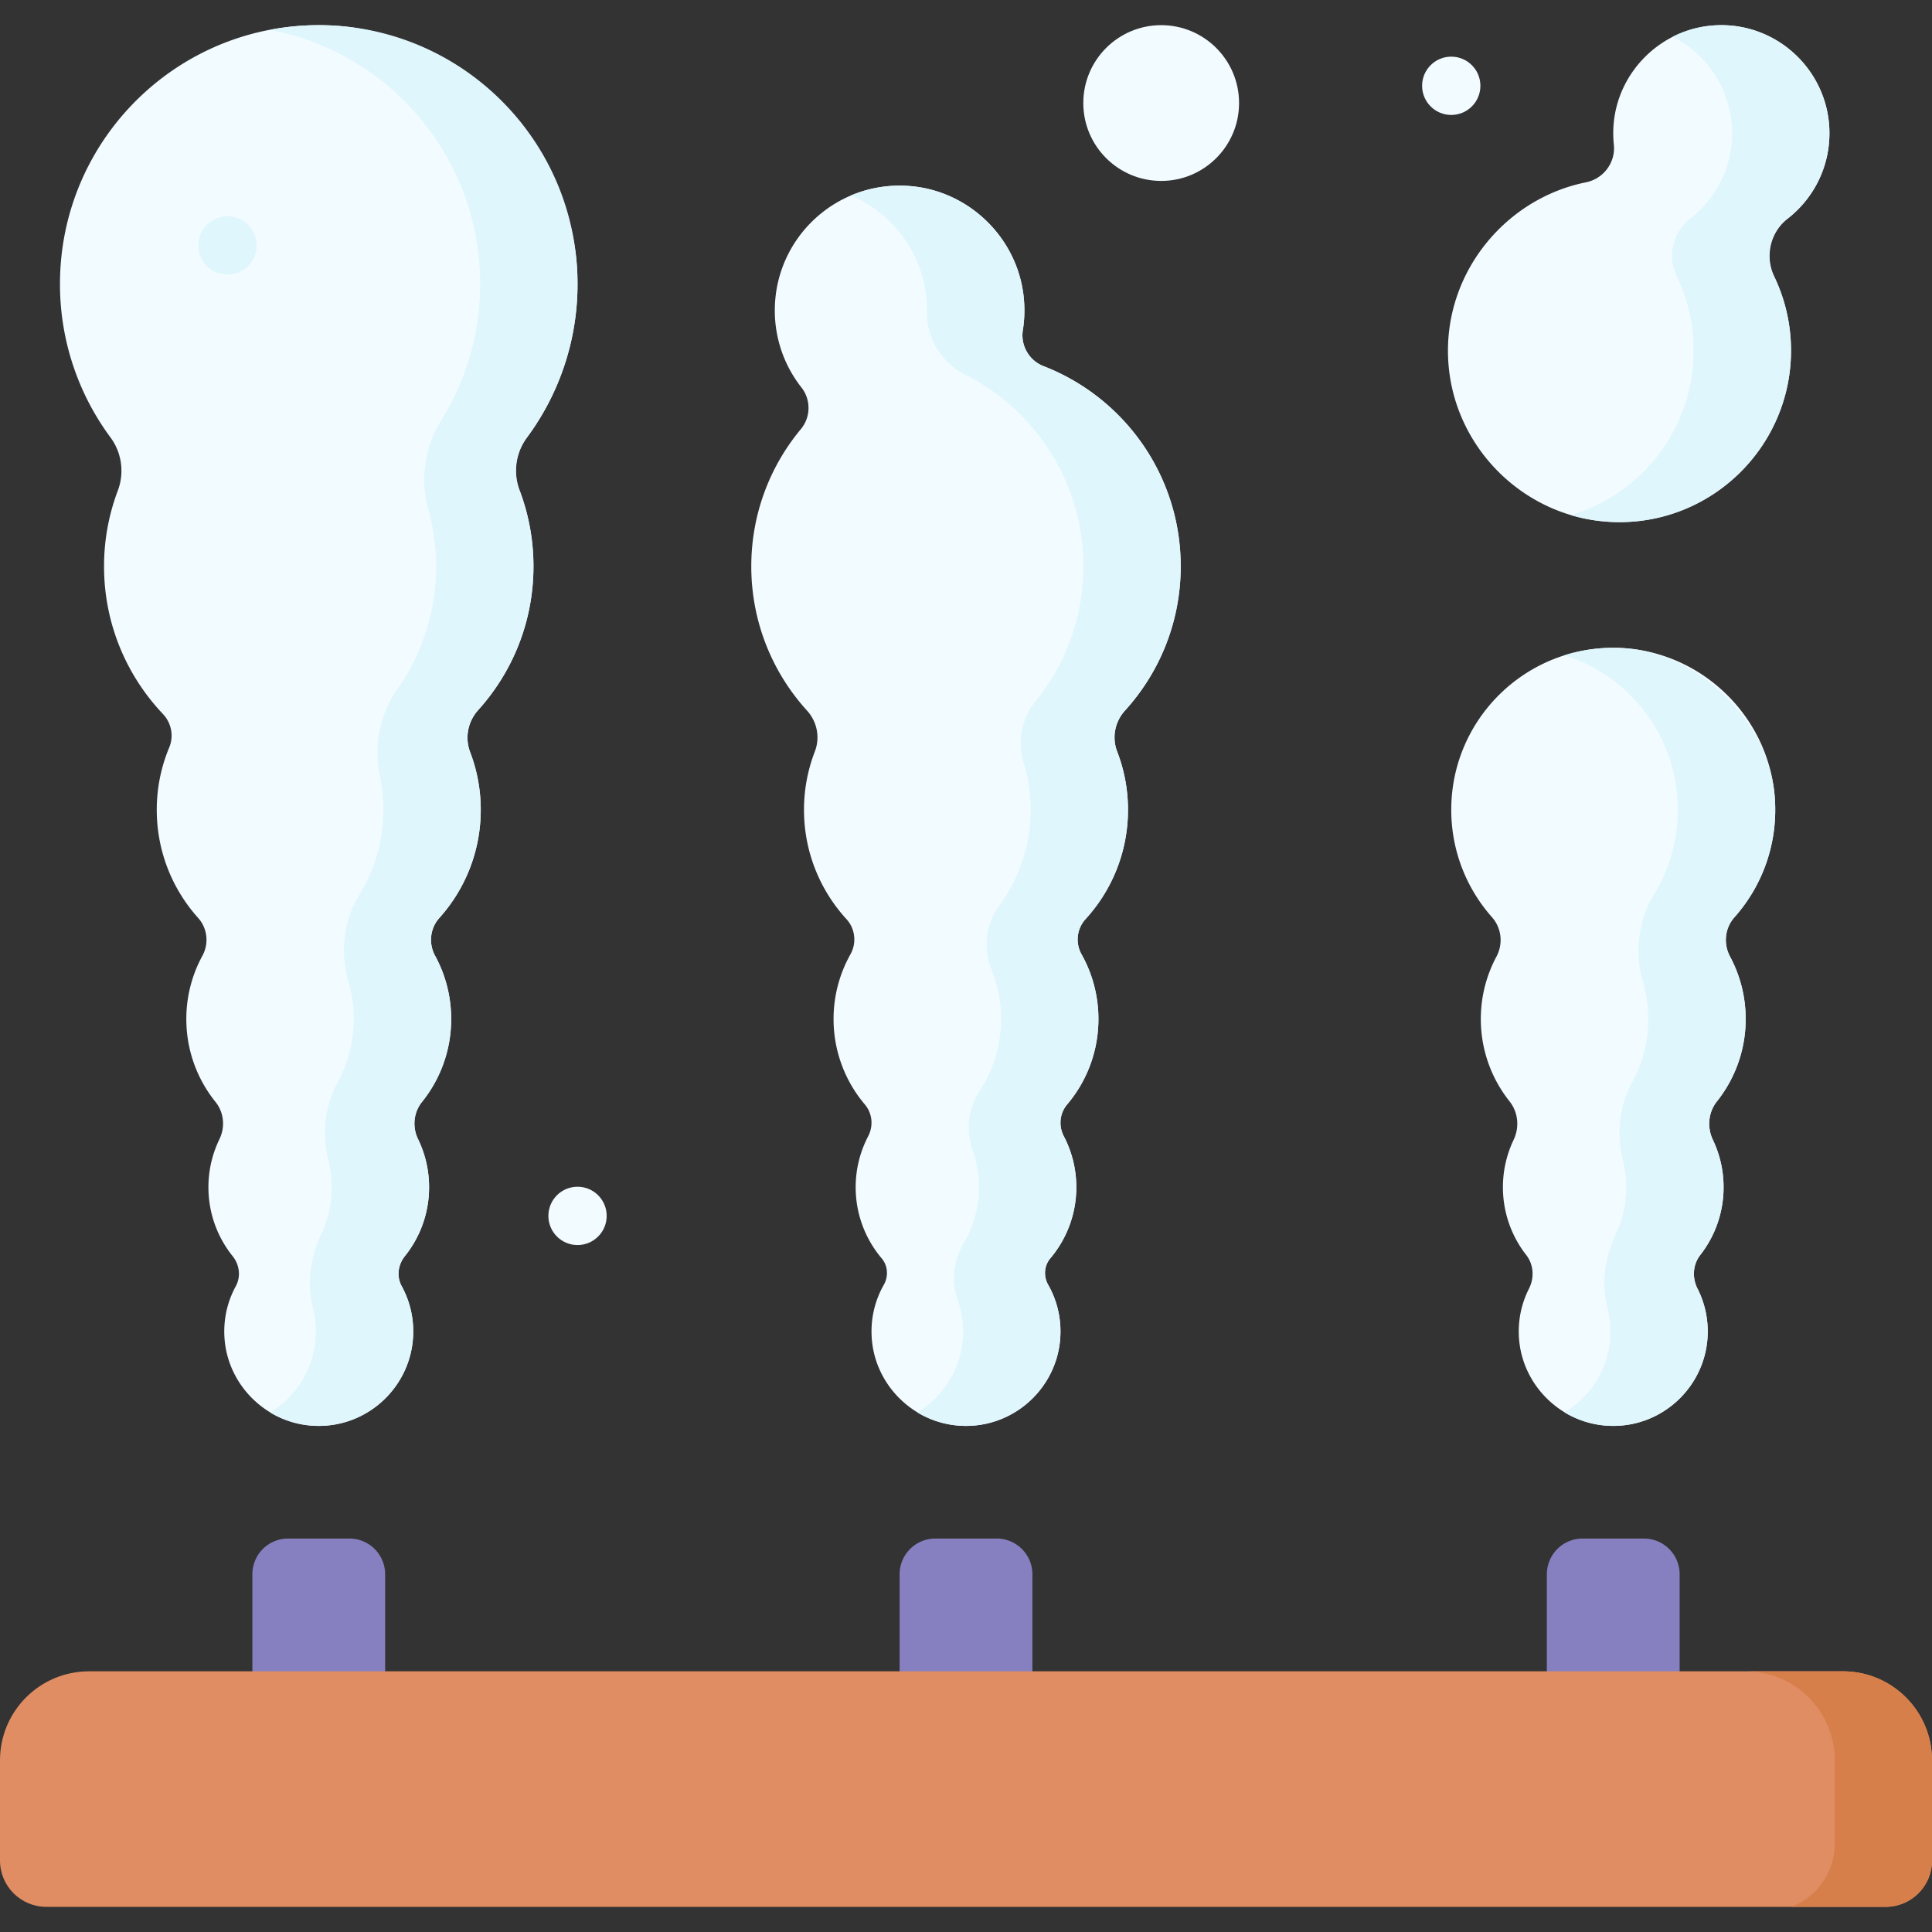
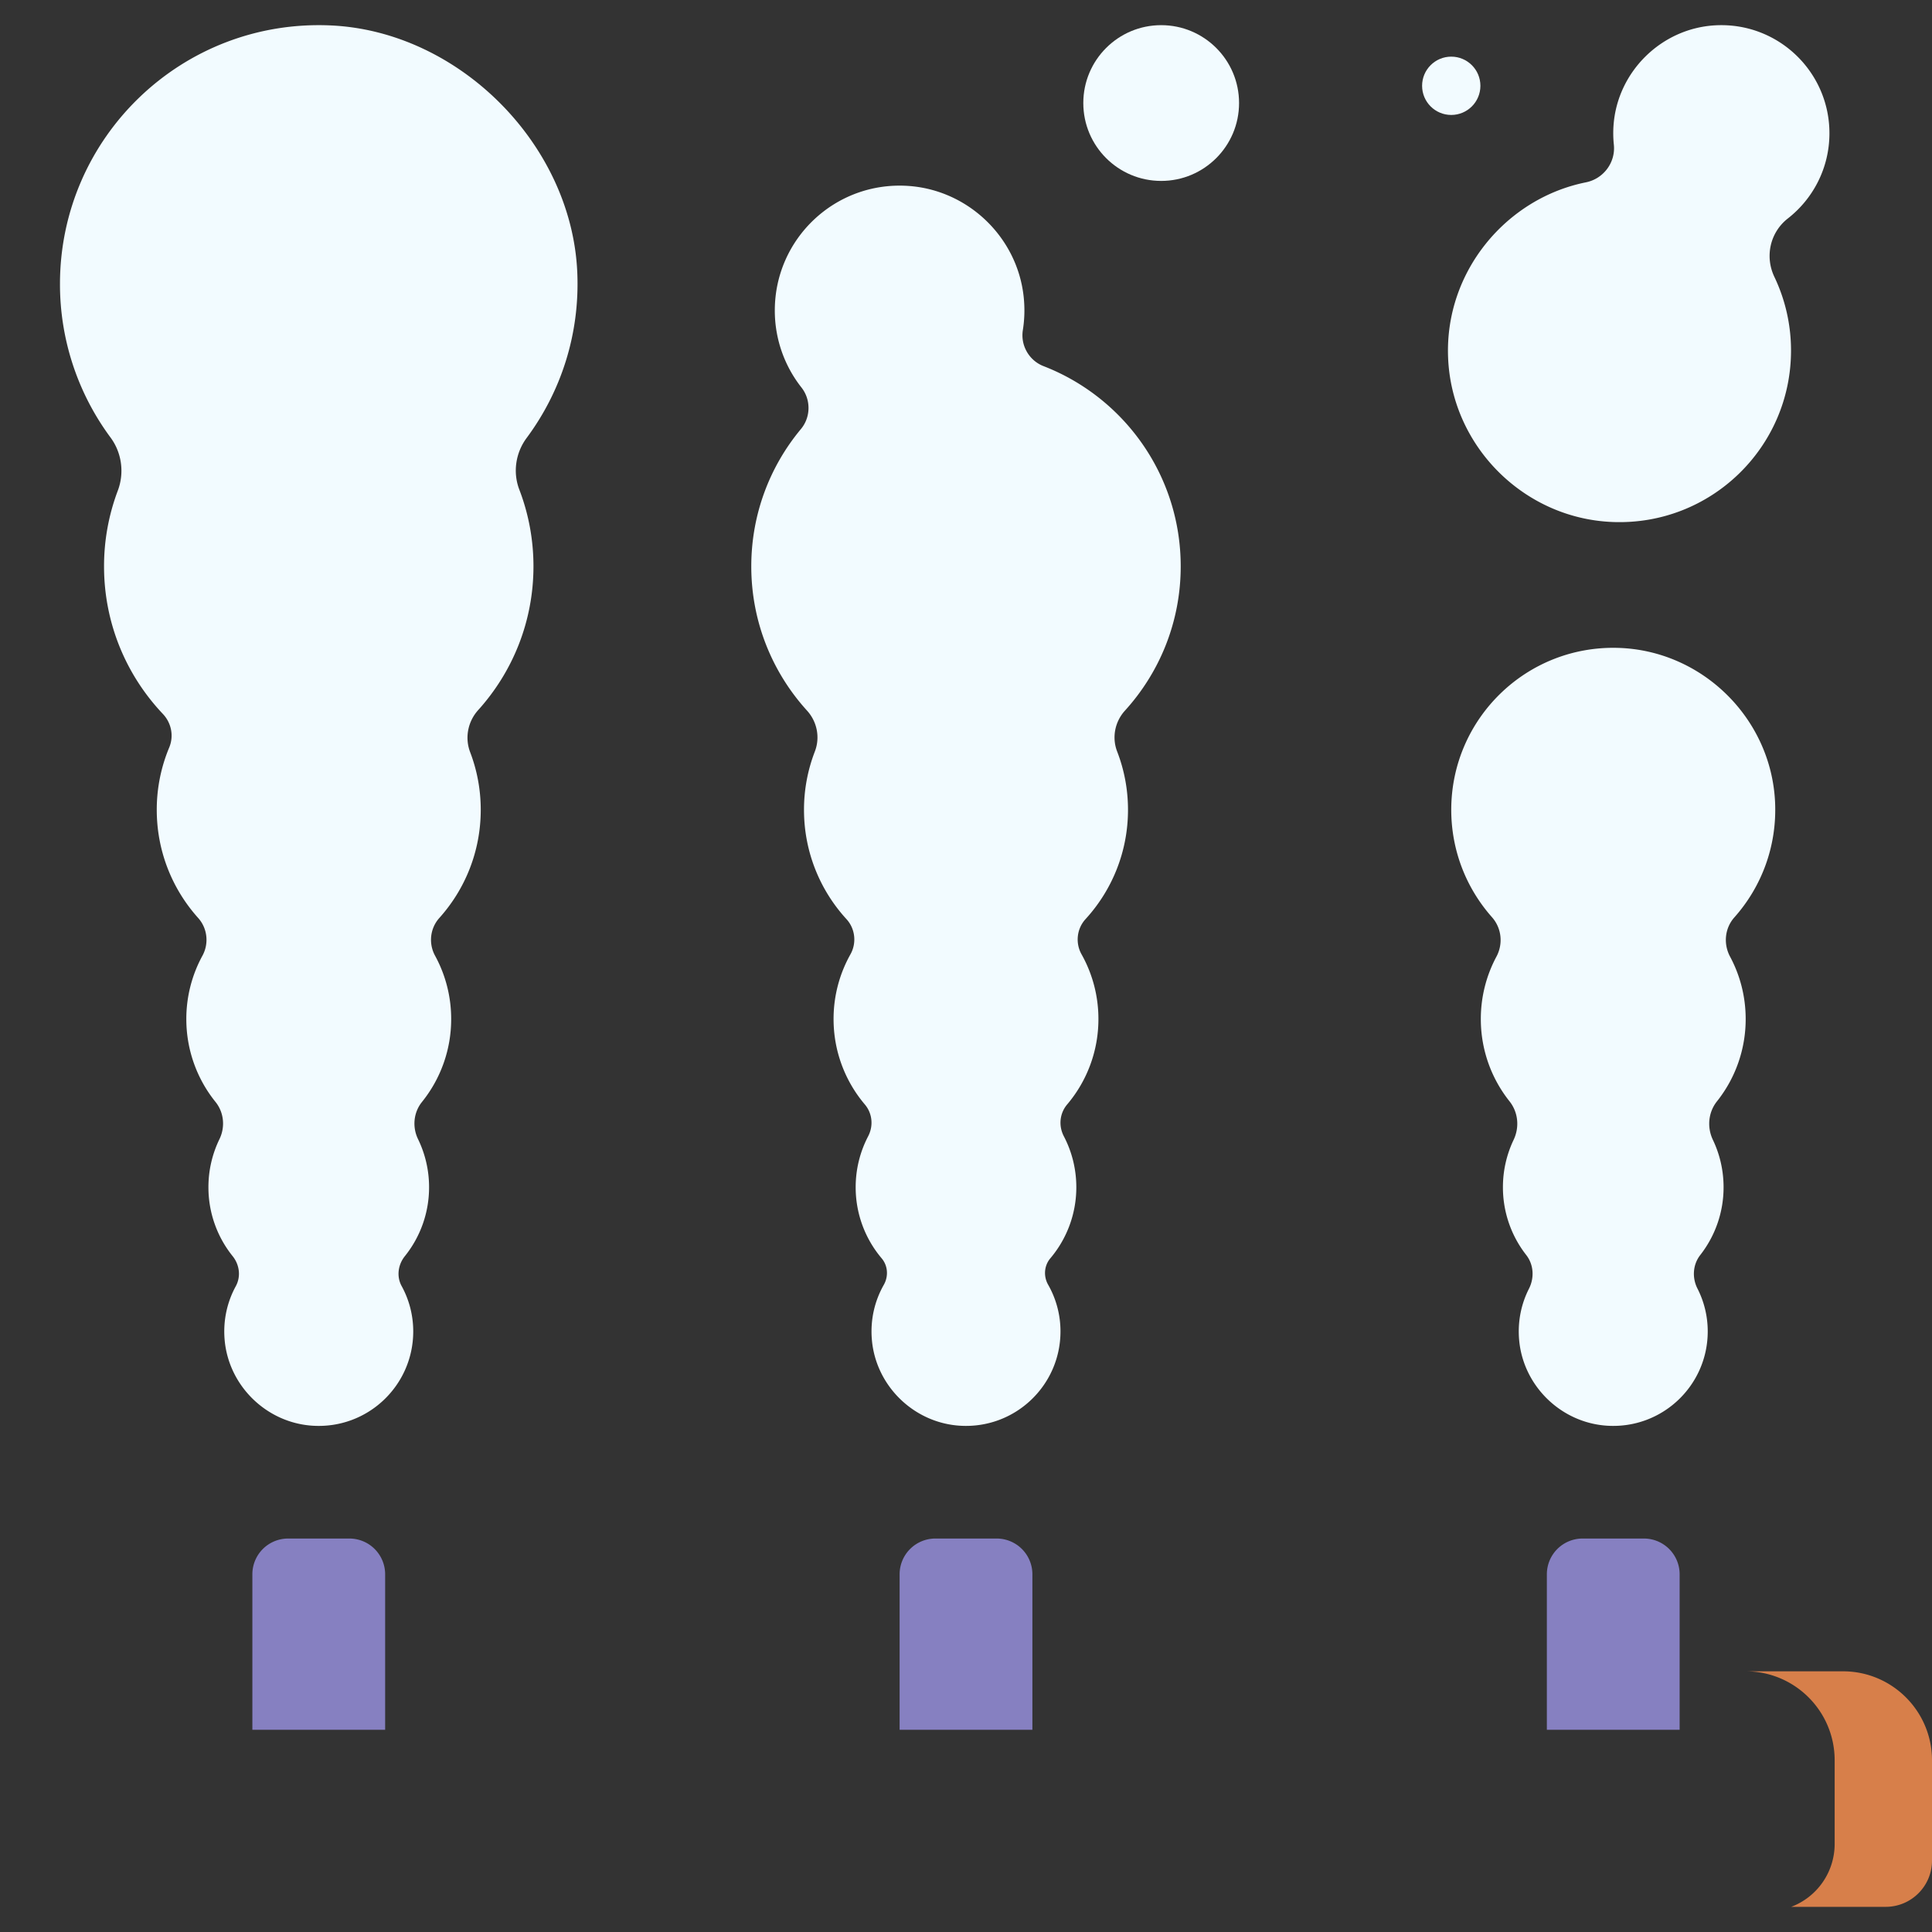
<svg xmlns="http://www.w3.org/2000/svg" version="1.1" width="512" height="512" x="0" y="0" viewBox="0 0 512 512" style="enable-background:new 0 0 512 512" xml:space="preserve" class="">
  <rect x="0" y="0" width="512" height="512" fill="#333333" stroke="none" />
  <g>
    <g fill="#8680c1">
      <path d="M102.067 458.414H66.878v-41.21a9.477 9.477 0 0 1 9.477-9.477H92.59a9.477 9.477 0 0 1 9.477 9.477zM273.595 458.414h-35.189v-41.21a9.477 9.477 0 0 1 9.477-9.477h16.235a9.477 9.477 0 0 1 9.477 9.477zM445.122 458.414h-35.189v-41.21a9.477 9.477 0 0 1 9.477-9.477h16.235a9.477 9.477 0 0 1 9.477 9.477z" fill="#8680c1" data-original="#8680c1" />
    </g>
-     <path fill="#e08d63" d="M499.732 505.332H12.268C5.493 505.332 0 499.84 0 493.064v-26.561c0-13.027 10.561-23.588 23.588-23.588h464.824c13.027 0 23.588 10.561 23.588 23.588v26.561c0 6.776-5.492 12.268-12.268 12.268z" data-original="#e08d63" class="" />
    <path fill="#d77f4a" d="M488.412 442.915h-25.796c13.027 0 23.588 10.561 23.588 23.588v22.155a17.829 17.829 0 0 1-11.514 16.673h25.043c6.775 0 12.268-5.493 12.268-12.268v-26.561c-.001-13.026-10.562-23.587-23.589-23.587z" data-original="#d77f4a" />
    <g fill="#f2fbff">
      <path d="M141.374 150.09c0-7.17-1.331-14.027-3.754-20.344-1.752-4.568-.976-9.751 1.941-13.678 9.038-12.168 14.146-27.425 13.422-43.908-1.49-33.913-31.348-63.85-65.258-65.417-39.354-1.818-71.831 29.55-71.831 68.503a68.217 68.217 0 0 0 13.399 40.699c2.988 4.041 3.704 9.372 1.929 14.074a56.688 56.688 0 0 0-3.65 20.071c0 15.152 5.931 28.912 15.589 39.107 2.265 2.391 2.954 5.858 1.684 8.896a42.712 42.712 0 0 0-3.303 16.515c0 11.016 4.15 21.06 10.971 28.66 2.468 2.749 2.901 6.767 1.131 10.011a34.927 34.927 0 0 0-4.266 16.778 34.924 34.924 0 0 0 7.735 21.968c2.248 2.794 2.61 6.638 1.043 9.863a29.067 29.067 0 0 0-2.921 12.741 29.089 29.089 0 0 0 6.42 18.271c1.825 2.274 2.228 5.401.83 7.96-2.266 4.146-3.394 9.002-2.96 14.152 1.032 12.238 11.1 22.062 23.358 22.819 14.549.898 26.628-10.635 26.628-24.99 0-4.355-1.114-8.448-3.07-12.014-1.396-2.545-.967-5.665.849-7.929a29.088 29.088 0 0 0 6.419-18.269 29.08 29.08 0 0 0-2.921-12.741c-1.567-3.225-1.205-7.07 1.043-9.863a34.922 34.922 0 0 0 7.735-21.968 34.916 34.916 0 0 0-4.266-16.778c-1.77-3.243-1.336-7.261 1.131-10.011 6.821-7.6 10.971-17.644 10.971-28.66 0-5.381-.995-10.528-2.806-15.272-1.458-3.82-.61-8.123 2.129-11.158 9.103-10.084 14.649-23.435 14.649-38.088zM462.622 270.056c0-5.98-1.497-11.609-4.135-16.536-1.809-3.377-1.413-7.537 1.133-10.4 7.155-8.045 11.33-18.797 10.793-30.529-1.019-22.252-19.353-40.256-41.62-40.896-24.288-.698-44.196 18.783-44.196 42.913 0 10.917 4.077 20.881 10.79 28.456 2.559 2.888 3.005 7.053 1.183 10.454a34.92 34.92 0 0 0-4.136 16.538 34.919 34.919 0 0 0 7.602 21.801c2.312 2.909 2.683 6.868 1.084 10.222a29.074 29.074 0 0 0-2.829 12.549 29.082 29.082 0 0 0 6.171 17.956c1.997 2.56 2.196 6.05.725 8.945-2.029 3.995-3.018 8.607-2.606 13.482 1.032 12.238 11.1 22.062 23.358 22.819 14.549.898 26.628-10.635 26.628-24.99 0-4.086-.98-7.942-2.717-11.348-1.468-2.879-1.245-6.358.743-8.905a29.084 29.084 0 0 0 6.172-17.958c0-4.493-1.016-8.747-2.829-12.549-1.599-3.354-1.228-7.313 1.084-10.222a34.921 34.921 0 0 0 7.602-21.802zM298.931 214.608c0-5.45-1.021-10.66-2.876-15.454-1.432-3.701-.601-7.894 2.068-10.831 9.178-10.101 14.778-23.509 14.778-38.233 0-24.176-15.083-44.818-36.349-53.058-3.832-1.485-6.134-5.485-5.487-9.543.453-2.838.544-5.796.22-8.828-1.692-15.838-14.784-28.366-30.679-29.395-19.262-1.247-35.274 14.008-35.274 33.002a32.911 32.911 0 0 0 7.061 20.419c2.545 3.235 2.491 7.858-.143 11.021-8.212 9.863-13.152 22.546-13.152 36.383 0 14.723 5.6 28.132 14.778 38.233 2.669 2.937 3.5 7.13 2.068 10.831a42.735 42.735 0 0 0-2.876 15.454c0 11.167 4.266 21.337 11.255 28.972 2.323 2.538 2.737 6.328 1.052 9.329a34.923 34.923 0 0 0-4.47 17.147 34.931 34.931 0 0 0 8.284 22.633c2.007 2.373 2.315 5.685.877 8.44a29.07 29.07 0 0 0-3.304 13.499 29.095 29.095 0 0 0 6.881 18.831c1.673 1.982 1.849 4.786.568 7.042-2.399 4.223-3.606 9.211-3.159 14.509 1.032 12.238 11.1 22.062 23.358 22.819 14.549.898 26.628-10.635 26.628-24.99a24.9 24.9 0 0 0-3.263-12.36c-1.279-2.246-1.089-5.043.578-7.019a29.099 29.099 0 0 0 6.883-18.833c0-4.871-1.195-9.462-3.304-13.499-1.439-2.755-1.13-6.067.877-8.44a34.93 34.93 0 0 0 8.284-22.633 34.926 34.926 0 0 0-4.47-17.147c-1.684-3.001-1.271-6.791 1.052-9.329 6.991-7.635 11.256-17.805 11.256-28.972z" fill="#f2fbff" data-original="#f2fbff" class="" />
      <circle cx="307.726" cy="27.307" r="20.639" fill="#f2fbff" data-original="#f2fbff" class="" />
      <path d="M484.819 35.314c0-16.409-13.796-29.595-30.421-28.592-14.156.854-25.737 12.269-26.789 26.412a29.036 29.036 0 0 0 .077 5.2c.497 4.727-2.747 9.052-7.408 9.988-21.097 4.237-37.403 23.636-36.521 46.363.895 23.56 20.092 42.758 43.652 43.653 25.913.984 47.229-19.73 47.229-45.424a45.223 45.223 0 0 0-4.406-19.53c-2.579-5.403-1.149-11.803 3.568-15.49 6.707-5.242 11.019-13.407 11.019-22.58z" fill="#f2fbff" data-original="#f2fbff" class="" />
    </g>
-     <path fill="#dff6fd" d="M141.374 150.09c0-7.067-1.293-13.83-3.65-20.071-1.776-4.701-1.059-10.033 1.929-14.074a68.215 68.215 0 0 0 13.399-40.699c0-37.875-30.704-68.579-68.579-68.579-4.411 0-8.719.433-12.898 1.228 31.706 6.037 55.68 33.886 55.68 67.35 0 13.328-3.81 25.761-10.393 36.284-4.365 6.978-5.531 15.454-3.336 23.387a56.834 56.834 0 0 1 2.051 15.173 56.592 56.592 0 0 1-10.369 32.736c-4.694 6.654-6.164 15.037-4.502 23.009.59 2.832.901 5.766.901 8.773a42.724 42.724 0 0 1-6.249 22.313c-4.242 6.957-5.313 15.396-3.011 23.212a35.068 35.068 0 0 1 1.424 9.924 34.898 34.898 0 0 1-4.29 16.816c-3.463 6.323-4.167 13.697-2.427 20.693.562 2.261.861 4.627.861 7.062a29.09 29.09 0 0 1-2.728 12.34c-2.869 6.143-3.955 13.043-2.261 19.608.516 2.002.791 4.1.791 6.263 0 9.11-4.867 17.082-12.141 21.463 4.233 2.549 9.279 3.884 14.66 3.516 12.194-.835 22.168-10.645 23.187-22.825.43-5.143-.698-9.993-2.961-14.134-1.399-2.559-.996-5.686.83-7.961a29.093 29.093 0 0 0 6.42-18.271 29.08 29.08 0 0 0-2.921-12.741c-1.567-3.225-1.205-7.07 1.043-9.863a34.922 34.922 0 0 0 7.735-21.968 34.916 34.916 0 0 0-4.266-16.778c-1.77-3.243-1.336-7.261 1.131-10.011 6.821-7.6 10.971-17.644 10.971-28.66 0-5.381-.995-10.527-2.806-15.271-1.458-3.82-.61-8.124 2.129-11.159 9.1-10.081 14.646-23.432 14.646-38.085zM462.622 270.056c0-5.98-1.497-11.609-4.135-16.536-1.809-3.379-1.411-7.538 1.135-10.403 7.508-8.444 11.734-19.869 10.676-32.278-1.662-19.488-19.558-37.354-39.047-39.005a43.084 43.084 0 0 0-16.622 1.817c17.407 5.477 30.033 21.741 30.033 40.957a42.72 42.72 0 0 1-6.249 22.312c-4.242 6.957-5.313 15.396-3.012 23.213a35.096 35.096 0 0 1 1.424 9.923 34.898 34.898 0 0 1-4.29 16.816c-3.463 6.323-4.167 13.697-2.427 20.693.562 2.261.861 4.627.861 7.062a29.09 29.09 0 0 1-2.728 12.34c-2.869 6.143-3.955 13.043-2.261 19.608.516 2.002.791 4.1.791 6.263 0 9.11-4.867 17.082-12.141 21.463 4.233 2.549 9.279 3.884 14.66 3.516 12.194-.835 22.168-10.645 23.187-22.825.407-4.868-.581-9.473-2.607-13.463-1.47-2.896-1.273-6.385.725-8.946a29.086 29.086 0 0 0 6.171-17.956c0-4.493-1.016-8.747-2.829-12.549-1.599-3.354-1.228-7.313 1.084-10.222a34.917 34.917 0 0 0 7.601-21.8zM298.931 214.608c0-5.45-1.021-10.66-2.876-15.454-1.432-3.701-.601-7.894 2.068-10.831 9.178-10.101 14.778-23.509 14.778-38.233 0-24.176-15.083-44.818-36.349-53.058-3.832-1.485-6.134-5.485-5.487-9.544.451-2.828.543-5.775.223-8.797-1.641-15.495-14.217-27.915-29.732-29.351-5.726-.53-11.186.402-16.05 2.464 11.857 5.027 20.175 16.773 20.175 30.463 0 .158-.001.315-.003.472-.099 7.018 3.847 13.372 10.114 16.532 18.572 9.365 31.312 28.599 31.312 50.819 0 13.591-4.772 26.062-12.726 35.845-3.658 4.5-4.81 10.584-3.113 16.13a42.795 42.795 0 0 1 1.869 12.543 42.723 42.723 0 0 1-8.299 25.37c-3.581 4.879-4.346 11.335-2.079 16.947a34.988 34.988 0 0 1 2.541 13.131 34.895 34.895 0 0 1-5.779 19.287c-3.043 4.612-3.579 10.352-1.738 15.562a29.121 29.121 0 0 1 1.66 9.724 29.067 29.067 0 0 1-4.007 14.772c-2.67 4.544-3.457 9.994-1.669 14.952a24.963 24.963 0 0 1 1.477 8.487c0 9.11-4.867 17.082-12.141 21.463 4.233 2.549 9.279 3.884 14.66 3.516 12.194-.835 22.168-10.645 23.187-22.825.443-5.292-.764-10.273-3.16-14.492-1.281-2.256-1.105-5.059.568-7.042a29.097 29.097 0 0 0 6.881-18.831c0-4.871-1.195-9.462-3.304-13.499-1.439-2.755-1.13-6.067.877-8.44a34.93 34.93 0 0 0 8.284-22.633 34.926 34.926 0 0 0-4.47-17.147c-1.684-3.001-1.271-6.791 1.052-9.329 6.991-7.636 11.256-17.806 11.256-28.973zM484.791 34.032c-.633-14.509-12.333-26.423-26.829-27.309a28.568 28.568 0 0 0-14.687 3.015c9.339 4.72 15.747 14.396 15.747 25.575 0 9.206-4.343 17.396-11.091 22.636-4.687 3.639-6.102 10.002-3.535 15.353a45.219 45.219 0 0 1 4.446 19.612c0 20.623-13.738 38.029-32.559 43.59a45.454 45.454 0 0 0 15.811 1.775c23.119-1.468 41.657-20.495 42.513-43.645.286-7.743-1.369-15.07-4.514-21.54-2.523-5.191-1.07-11.531 3.509-15.046 7.133-5.476 11.615-14.234 11.189-24.016z" data-original="#dff6fd" class="" />
    <circle cx="384.596" cy="22.737" r="7.726" fill="#f2fbff" data-original="#f2fbff" class="" />
-     <circle cx="153.051" cy="322.224" r="7.726" fill="#f2fbff" data-original="#f2fbff" class="" />
-     <circle cx="60.286" cy="65.037" r="7.726" fill="#dff6fd" data-original="#dff6fd" class="" />
  </g>
</svg>